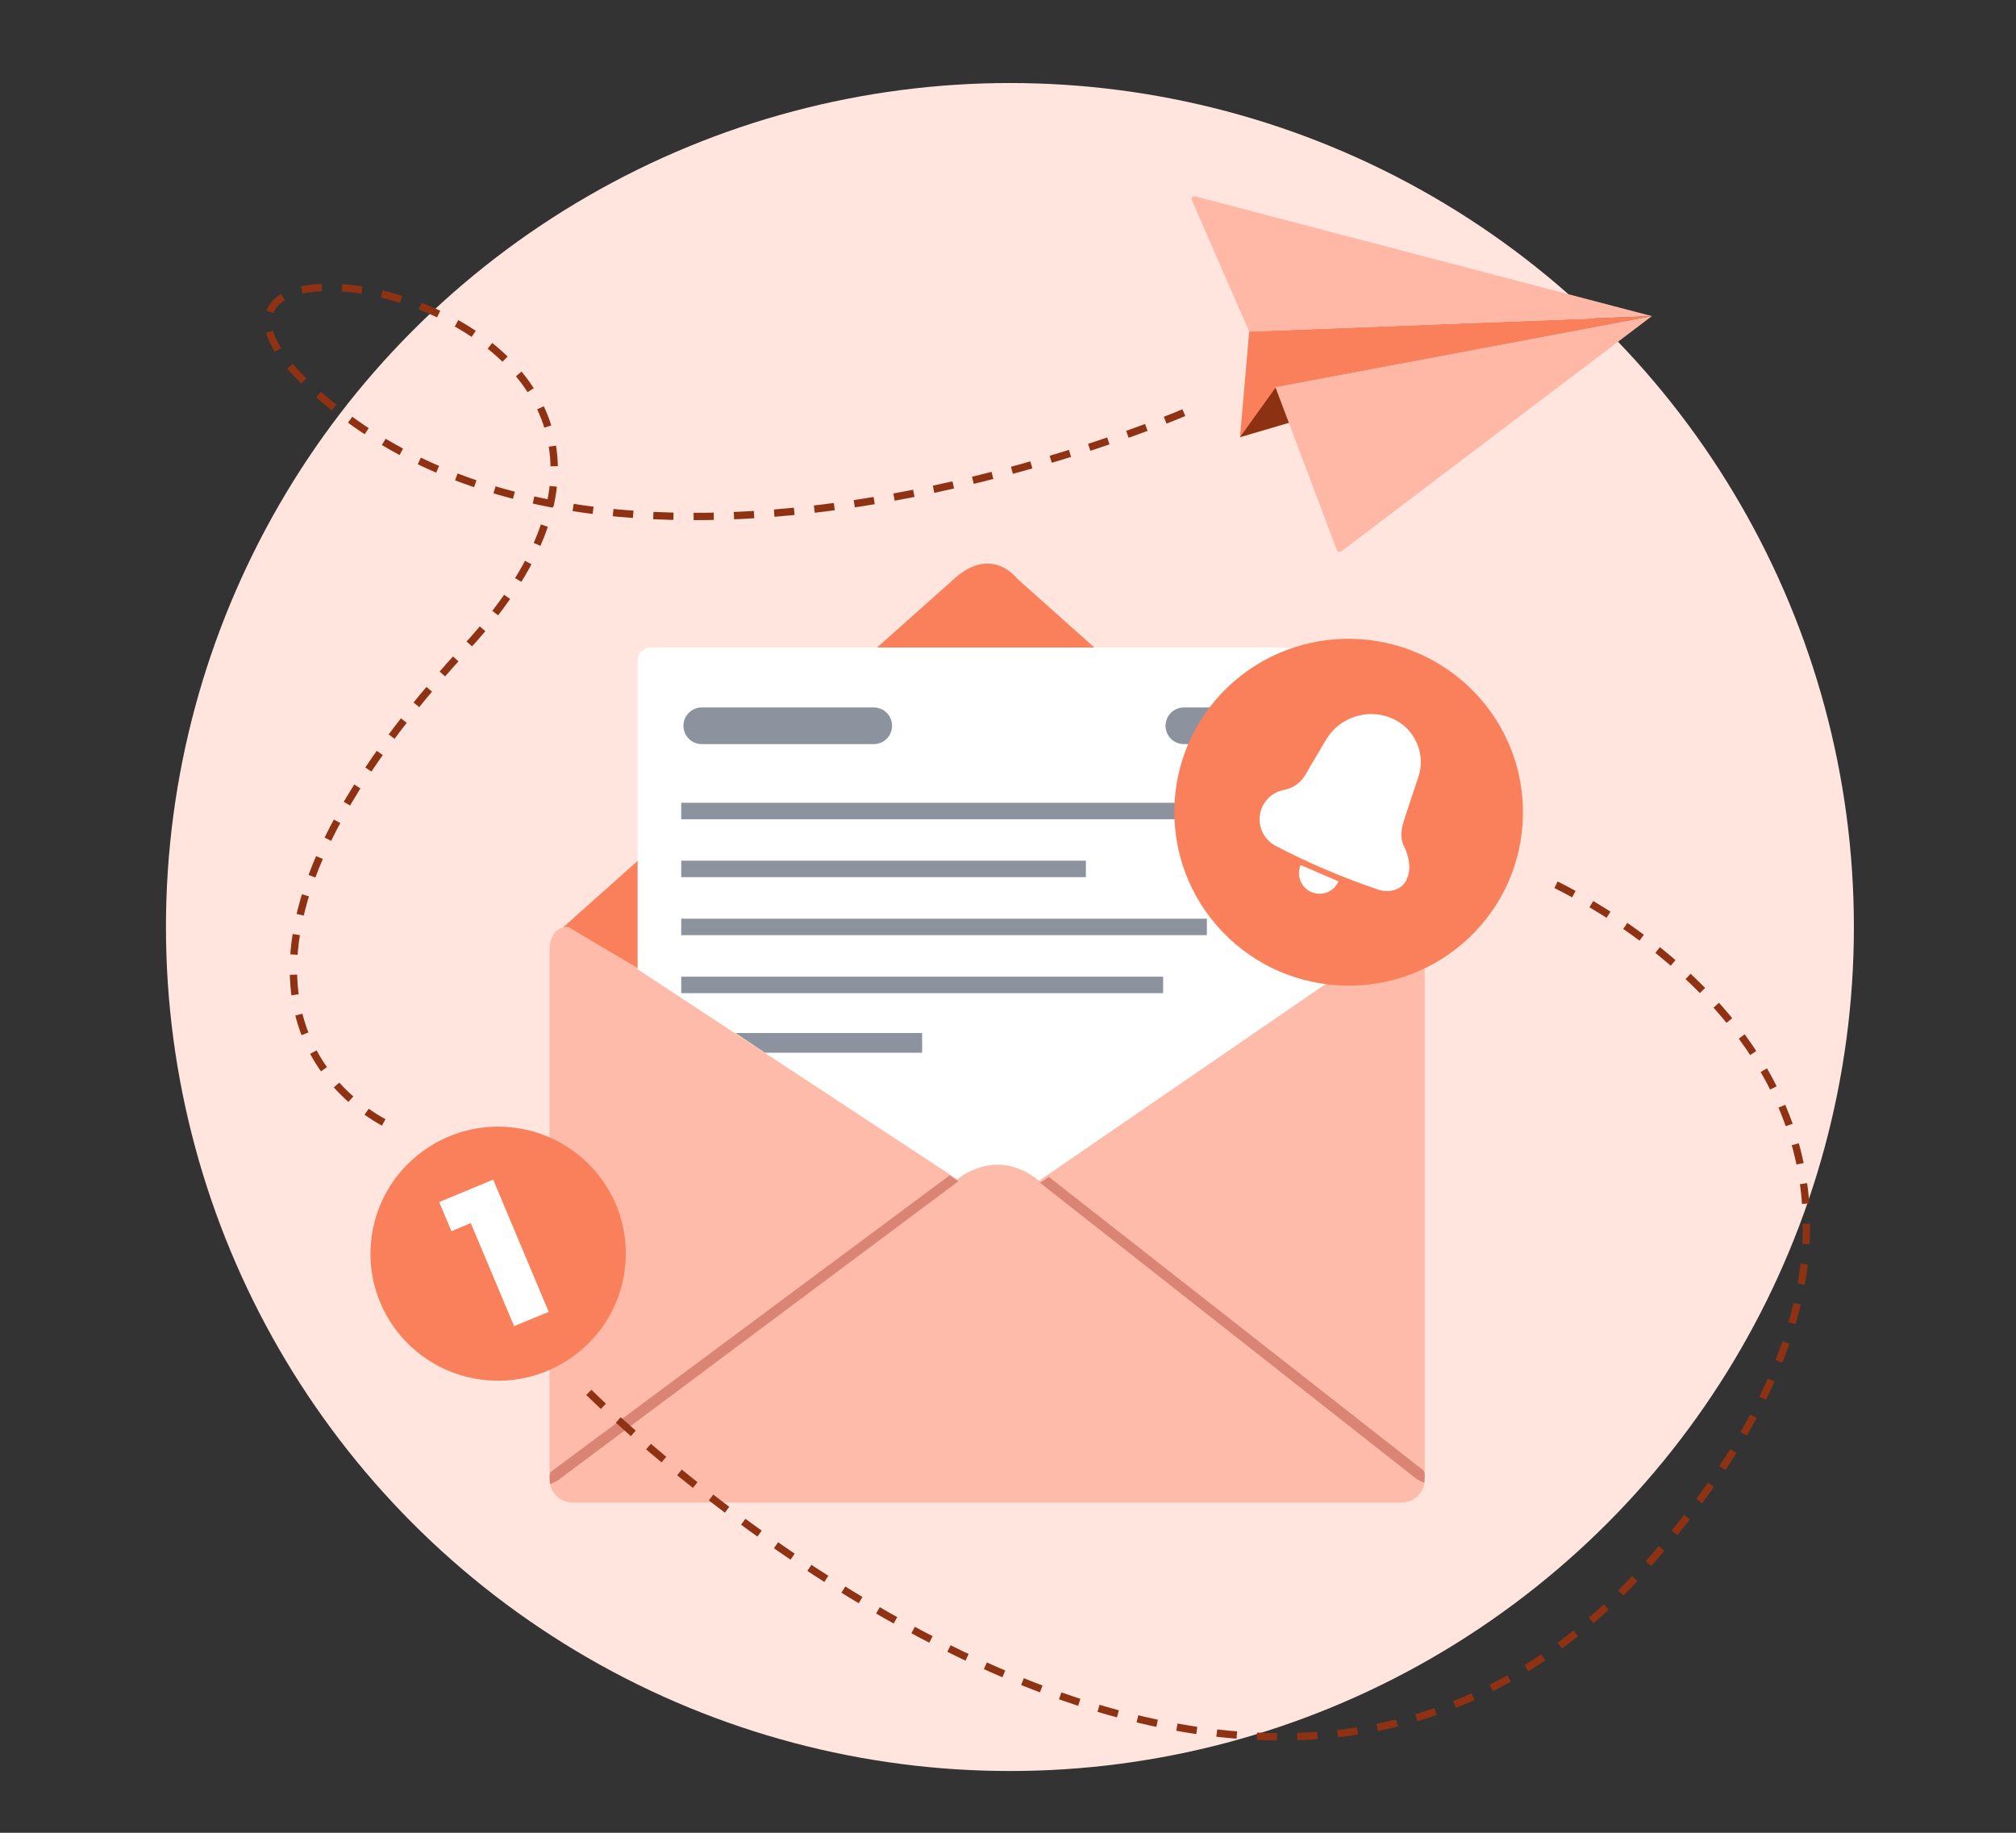
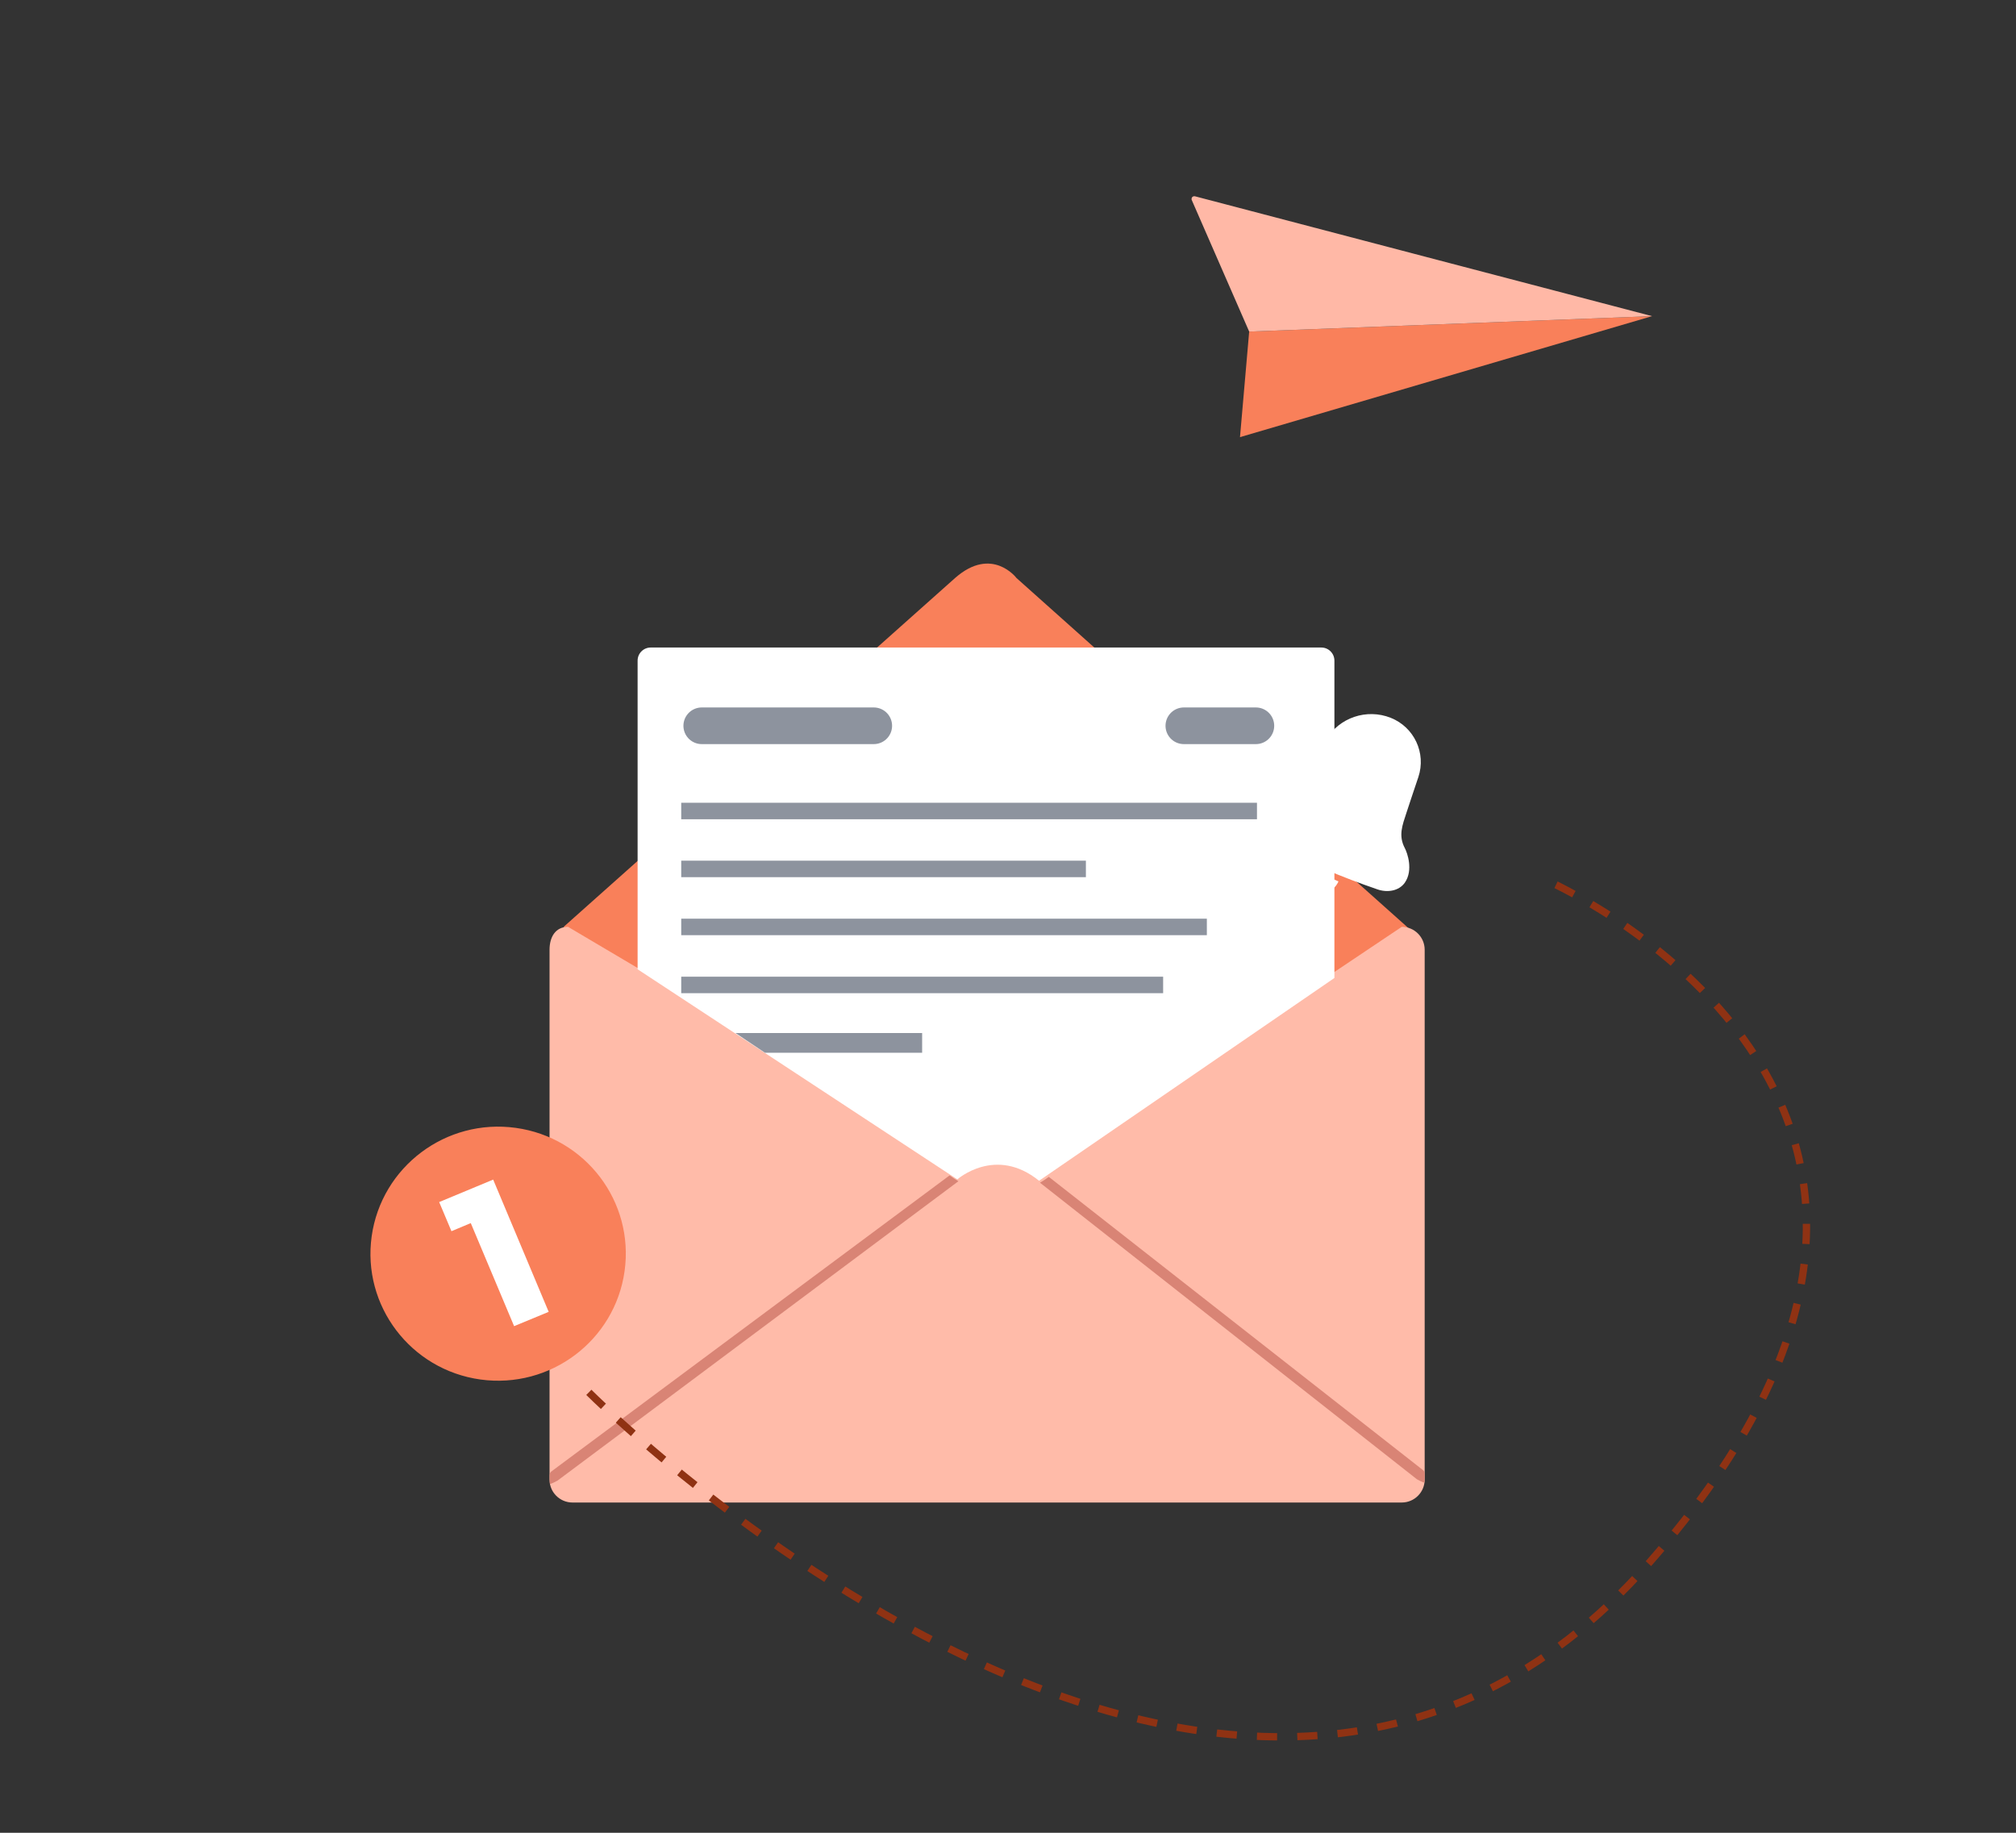
<svg xmlns="http://www.w3.org/2000/svg" version="1.1" id="Layer_1" x="0px" y="0px" width="2200px" height="2000px" viewBox="0 0 2200 2000" xml:space="preserve">
  <rect x="0" y="0" width="2200" height="2000" fill="#333333" stroke="none" />
-   <circle fill="#FFE5DE" cx="1102.1" cy="1011.6" r="921" />
  <path fill="#F9805A" d="M1042.3,630.7L615,1011.5l424.7,280.2h85.1l412.1-279l-427.7-382C1109.3,630.7,1082.4,595.4,1042.3,630.7z" />
  <path fill="#FFBBA9" d="M1529.7,1011.4c13.8,0,25,11.2,25,25v578.2c0,13.8-11.2,25-25,25h-905c-13.8,0-25-11.2-25-25v-578.2 c0-13.8,6.4-25,20.2-25l406.7,240.6h144L1529.7,1011.4" />
  <g>
    <path fill="#FFFFFF" d="M1456.2,1067.2V720.9c0-7.9-6.4-14.3-14.3-14.3H710.1c-7.9,0-14.3,6.4-14.3,14.3v336.8l348.9,229.3 c0,0,41.7-37,89.2,1.5L1456.2,1067.2z" />
    <g>
      <polygon fill="#8D939E" points="1006.3,1148.8 834.8,1148.8 802.6,1127.3 1006.3,1127.3 " />
    </g>
    <line fill="none" stroke="#8D939E" stroke-width="40" stroke-linecap="round" stroke-miterlimit="10" x1="765.8" y1="792" x2="953.5" y2="792" />
    <line fill="none" stroke="#8D939E" stroke-width="40" stroke-linecap="round" stroke-miterlimit="10" x1="1291.9" y1="792" x2="1370.5" y2="792" />
    <line fill="none" stroke="#8D939E" stroke-width="18" stroke-miterlimit="10" x1="743.4" y1="885" x2="1371.7" y2="885" />
    <line fill="none" stroke="#8D939E" stroke-width="18" stroke-miterlimit="10" x1="743.4" y1="948.2" x2="1185" y2="948.2" />
    <line fill="none" stroke="#8D939E" stroke-width="18" stroke-miterlimit="10" x1="743.4" y1="1074.8" x2="1269.3" y2="1074.8" />
    <line fill="none" stroke="#8D939E" stroke-width="18" stroke-miterlimit="10" x1="743.4" y1="1011.5" x2="1317" y2="1011.5" />
  </g>
  <g>
    <path fill="#D98475" d="M600.1,1619.4c-0.2-4-0.2-4-0.3-6.4c-0.1-4.3,0.1-5.5,1.5-7l435-323.4c0,0-1.3-0.9,3,2.2 c2.7,1.9,1.3,0.9,6.6,4.2l-437.5,326.7C607.3,1616.4,601.3,1619.4,600.1,1619.4z" />
  </g>
  <g>
    <path fill="#D98475" d="M1554.4,1617.9c0.2-4,0.2-4,0.3-6.4c0.1-4.3-0.1-5.5-1.5-7l-408.7-320.3c0,0,1.3-0.9-3,2.2 c-2.7,1.9-1.3,0.9-6.6,4.2l411.3,323.6C1547.2,1614.9,1553.2,1617.9,1554.4,1617.9z" />
  </g>
  <g transform="matrix(1.802,1.793,-1.877,1.719,2032.45,-1201.23)">
    <g transform="matrix(1.014,0,0,1.014,-185.355,-2124.47)">
-       <path fill="#F9805A" d="M632.1,2749c40.7,0.8,74.4,34.5,75.2,75.1s-31.5,72.9-72.2,72s-74.4-34.5-75.2-75.1 S591.4,2748.2,632.1,2749z" />
-     </g>
+       </g>
    <g transform="matrix(0.453,-7.53865e-17,-7.53865e-17,0.453,204.844,343.861)">
      <g transform="matrix(0.938,-0.346,0.295,0.799,-867.356,-1905.84)">
        <path fill="#FFFFFF" d="M418.2,3566.3c-3.5-28.3-24.6-49.1-48.1-47.5l0,0c-24.1,1.7-43.1,24.3-44.6,53.4 c-0.9,16.7-1.8,34-2.4,46.1c-0.5,10-4.6,19.2-11.3,25.1l0,0c-9.5,8.4-13.3,23.3-9.5,37.1s14.3,23.5,26.2,24.2 c34.5,2,68.3,0.6,103.4-3.9c9.4-1.2,18.4-8.3,19.8-19.9c1.9-17.1-10.8-31.9-14.6-35.3c-10.9-9.7-11.8-22.4-13.7-37.2 C421.8,3596.2,420,3580.9,418.2,3566.3z" />
      </g>
      <g transform="matrix(0.922,-0.387,0.387,0.922,-1196.95,-2231.19)">
        <path fill="#FFFFFF" d="M396.9,3602.5c0.2,10.9,8.9,19.9,19.5,20.1c10.6,0.2,19.1-8.6,18.9-19.5l-19.2-0.3L396.9,3602.5z" />
      </g>
    </g>
  </g>
  <g transform="matrix(-4.05,-1.82,-1.903,3.865,6377.21,2335.38)">
    <g transform="matrix(0.228,-0.822,0.894,0.247,-1654.4,373.512)">
      <path fill="#F9805A" d="M1273.5,2781.9l-55.7,101.2l31.6,2.5L1273.5,2781.9z" />
    </g>
    <g transform="matrix(0.228,-0.822,0.894,0.247,-1654.4,373.512)">
-       <path fill="#8C3213" d="M1273.5,2781.9l-55.7,101.2l16.5-7L1273.5,2781.9z" />
-     </g>
+       </g>
    <g transform="matrix(0.228,-0.822,0.894,0.247,-1654.4,373.512)">
      <path fill="#FFB8A6" d="M1273.5,2781.9c0,0,11.7,110.2,13.2,124c0,0.3-0.1,0.5-0.4,0.7c-0.3,0.1-0.6,0.1-0.8,0 c-6.7-3.9-36.1-21-36.1-21L1273.5,2781.9z" />
    </g>
    <g transform="matrix(0.228,-0.822,0.894,0.247,-1661.39,379.105)">
-       <path fill="#FFB8A6" d="M1282,2787.6c0,0-75.7,62.4-84.5,69.6c-0.2,0.2-0.3,0.4-0.3,0.6c0,0.2,0.2,0.4,0.4,0.6 c6.7,3.5,45.2,23.5,45.2,23.5L1282,2787.6z" />
-     </g>
+       </g>
  </g>
  <g transform="matrix(0.589,-0.134,0.113,0.696,317.122,81.89)">
    <g transform="matrix(1.214,0.289,-0.289,1.214,885.359,-3212.32)">
      <path fill="#F9805A" d="M291.3,3951.8c102.2,7.5,176.7,83.4,166.3,169.7c-10.4,86.2-101.7,150.1-204,142.7 c-102.2-7.5-176.7-83.4-166.3-169.7C97.8,4008.2,189.1,3944.3,291.3,3951.8z" />
    </g>
    <g transform="matrix(2.215,-0.686,0.686,2.215,-2993.99,-7034.76)">
      <path fill="#FFFFFF" d="M101.9,4019.2l-15.9-2.4l0.6-21.6l44.4,6.8l-2.9,98l-28.4-4.4L101.9,4019.2z" />
    </g>
  </g>
-   <path fill="none" stroke="#8F3213" stroke-width="8" stroke-miterlimit="10" stroke-dasharray="22" d="M1291.9,450.3 c0,0-589.3,255-920.1,0S878,305.8,508.6,706.6s-81.7,522.3-81.7,522.3" />
  <path fill="none" stroke="#8F3213" stroke-width="8" stroke-miterlimit="10" stroke-dasharray="22" d="M642.6,1519.4 c0,0,702.2,702.9,1156.8,186.3c444.8-505.4-113.9-746.1-113.9-746.1" />
</svg>